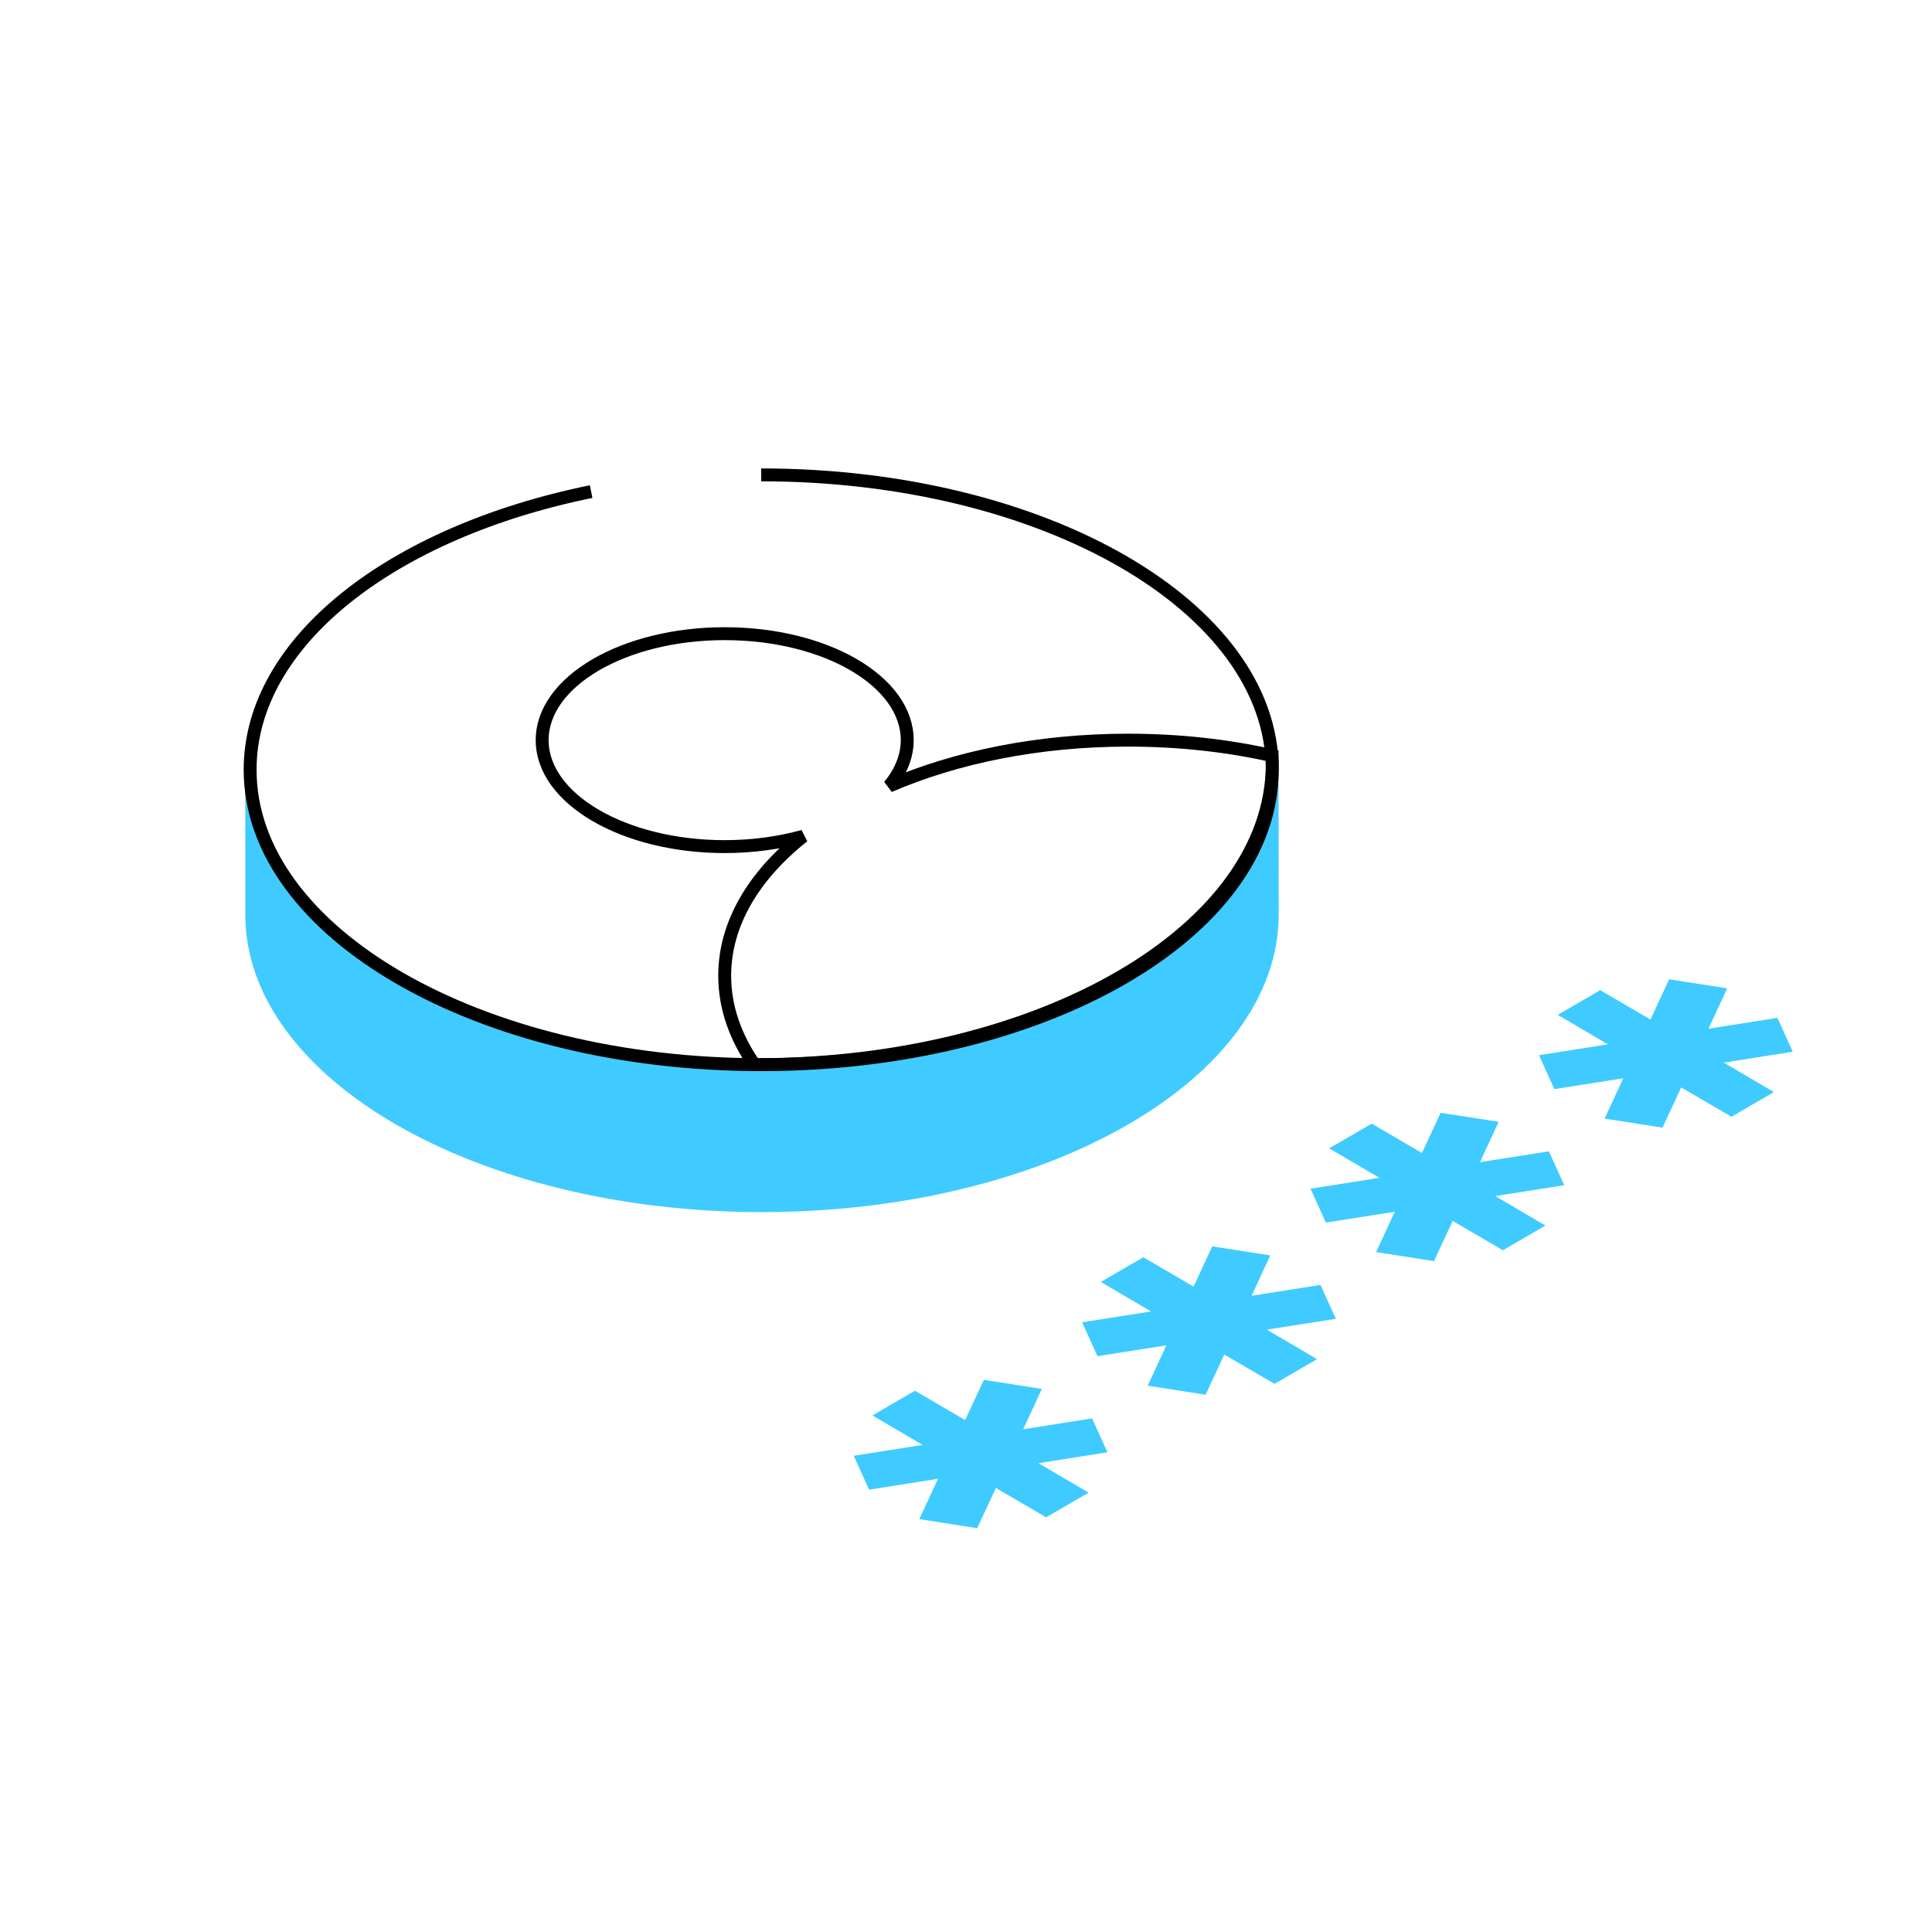
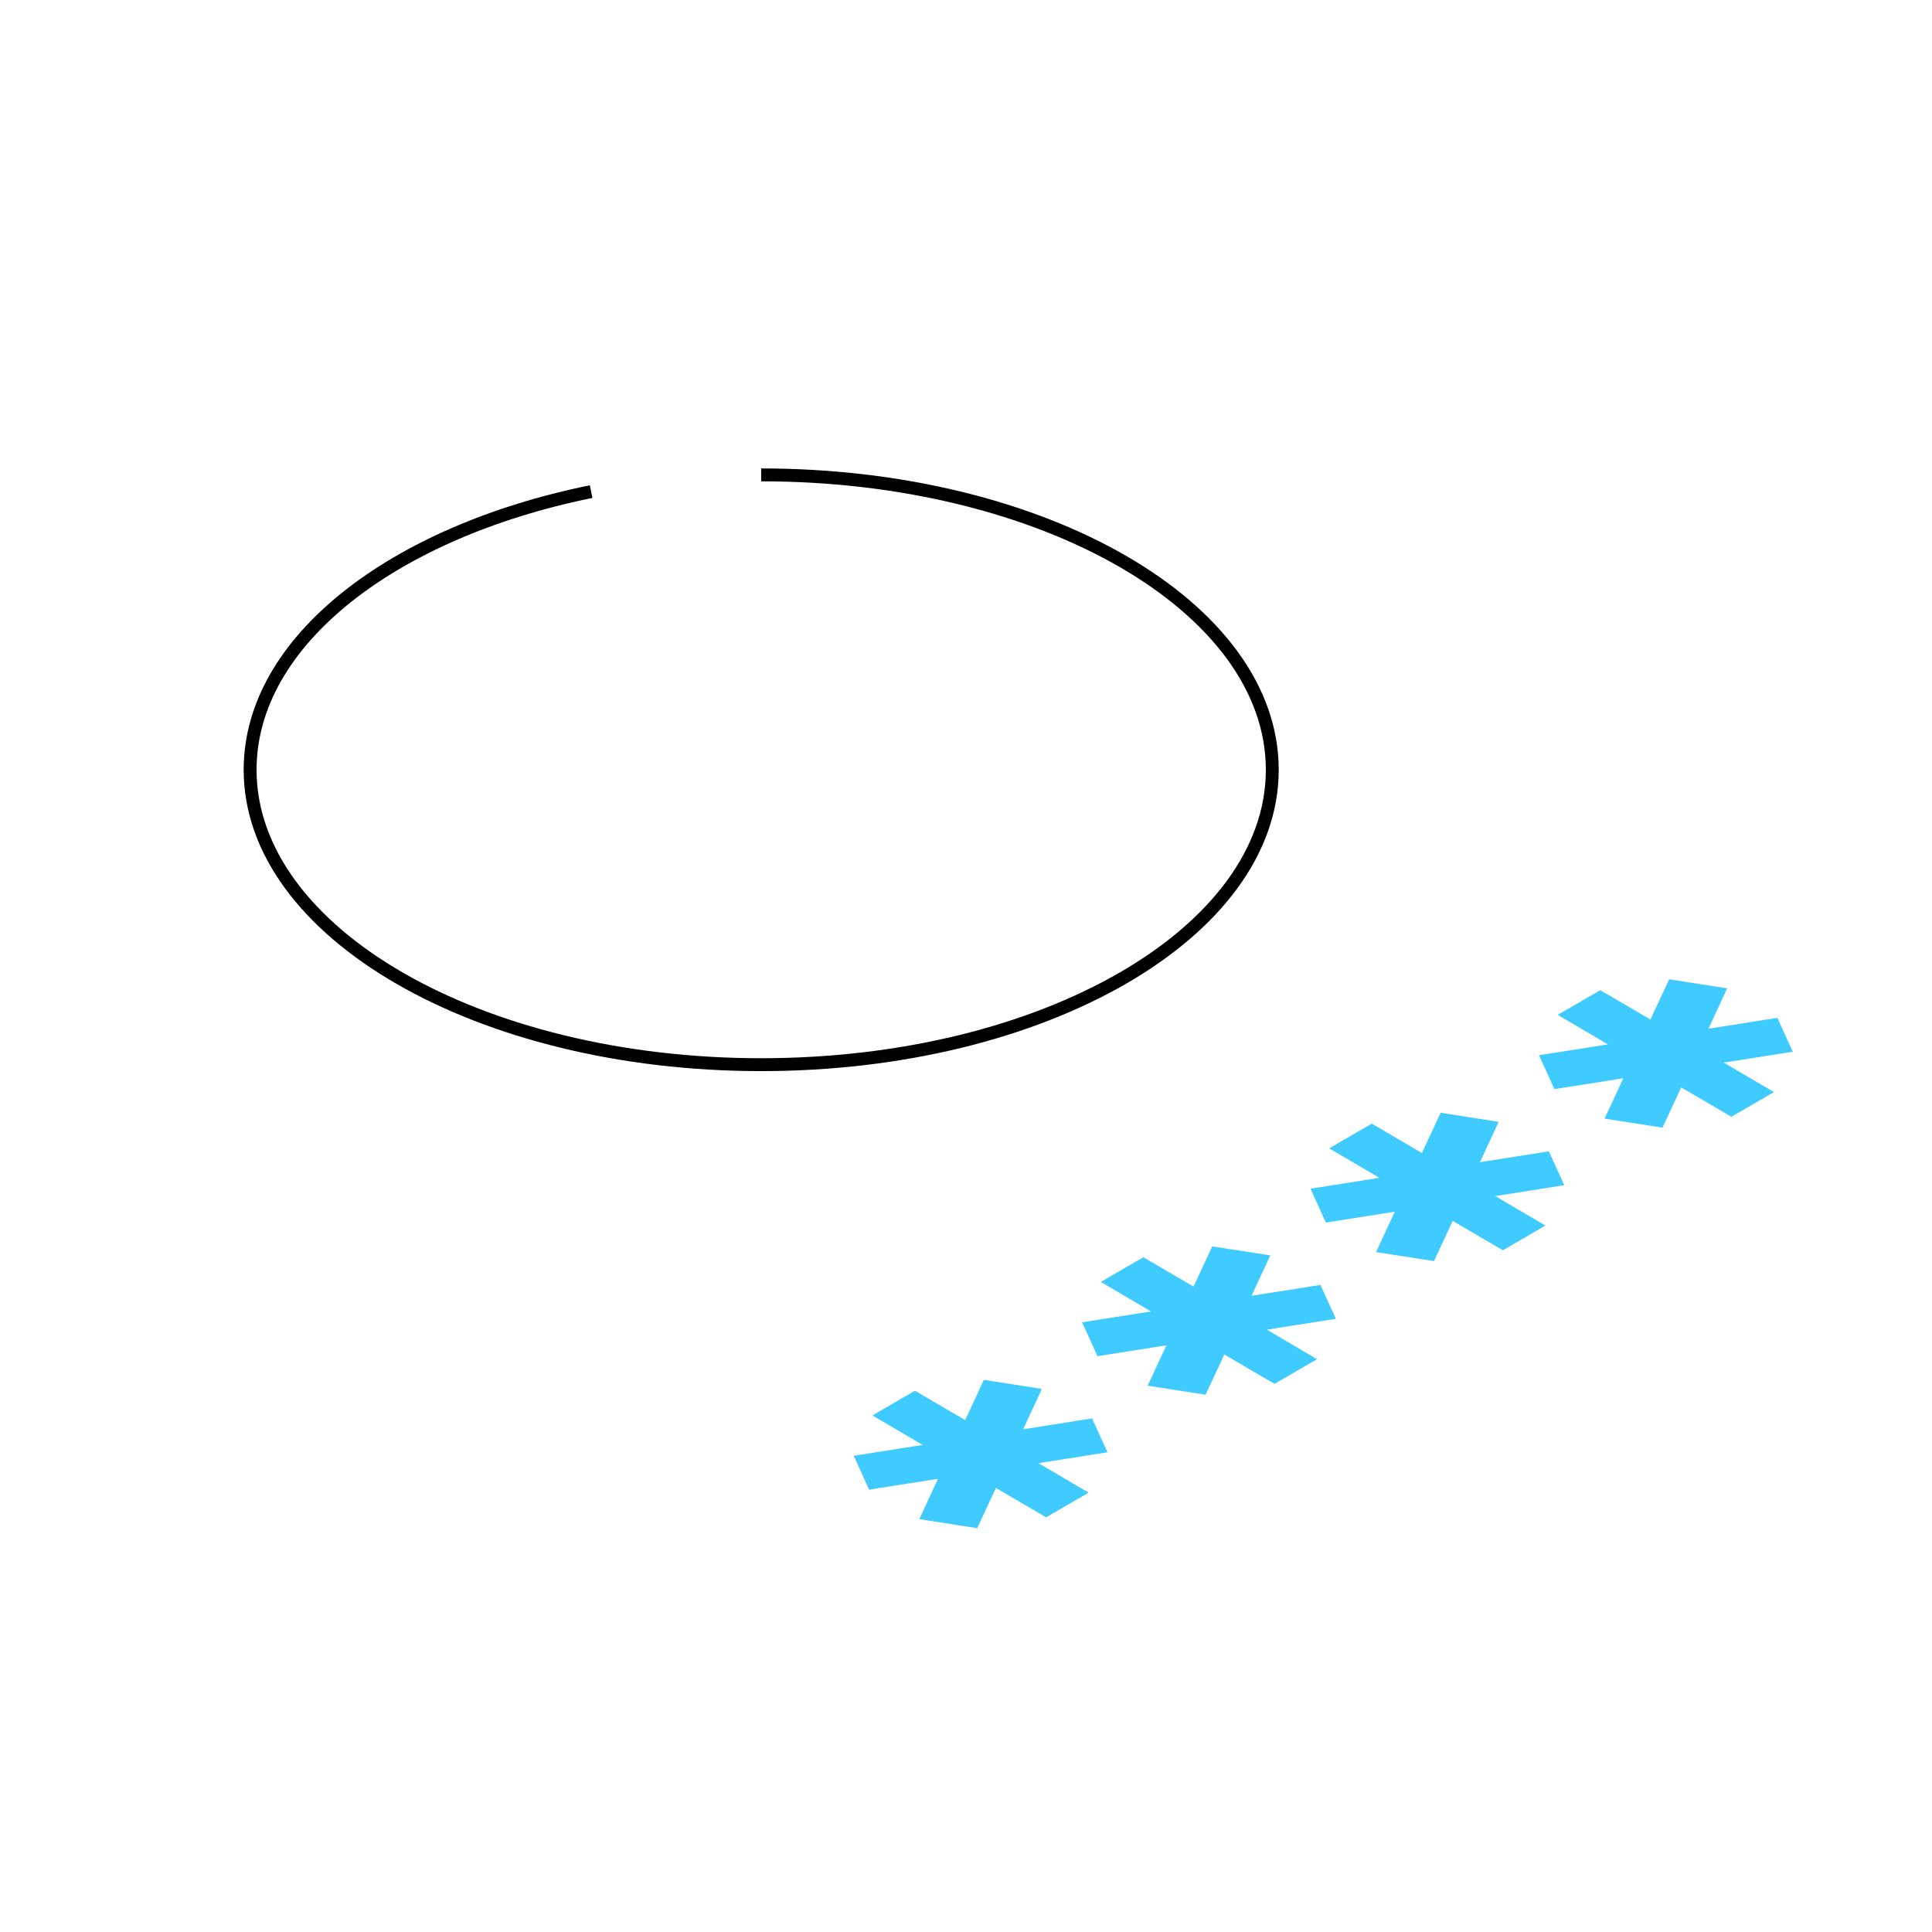
<svg xmlns="http://www.w3.org/2000/svg" width="98" height="98" viewBox="0 0 98 98" fill="none">
-   <path d="M64.527 38.329C62.263 37.821 59.804 37.544 57.233 37.544C52.688 37.544 48.496 38.406 45.106 39.871C45.683 39.162 46.019 38.377 46.019 37.544C46.019 34.556 41.873 32.143 36.76 32.143C31.646 32.143 27.501 34.566 27.501 37.544C27.501 40.522 31.646 42.944 36.76 42.944C38.185 42.944 39.535 42.753 40.746 42.418C38.241 44.4 36.76 46.851 36.76 49.494C36.76 51.093 37.3 52.606 38.269 54.005H38.371C52.818 54.005 64.536 47.167 64.536 38.741L64.527 38.329Z" stroke="black" stroke-width="0.655" />
-   <path d="M64.842 38.471C64.861 39.711 64.861 45.088 64.861 46.385C64.861 54.725 53.125 61.483 38.656 61.483C24.187 61.483 12.442 54.725 12.442 46.385V38.869C12.442 38.869 13.412 53.958 38.544 53.958C63.676 53.958 64.842 38.471 64.842 38.471Z" fill="#3FCBFF" />
  <path d="M38.612 24.088C52.929 24.088 64.536 30.785 64.536 39.047C64.536 47.308 52.929 54.005 38.612 54.005C24.294 54.005 12.687 47.308 12.687 39.047C12.687 32.531 19.908 26.988 29.985 24.937" stroke="black" stroke-width="0.654" stroke-miterlimit="1.5" />
  <path d="M46.41 70.544L48.957 72.033L49.906 69.993L52.849 70.452L51.901 72.499L55.396 71.948L56.176 73.667L52.674 74.218L55.221 75.713L53.064 76.966L50.517 75.477L49.568 77.518L46.631 77.058L47.58 75.011L44.084 75.563L43.305 73.844L46.8 73.293L44.253 71.797L46.41 70.544V70.544Z" fill="#3FCBFF" />
  <path d="M57.995 63.773L60.542 65.263L61.491 63.222L64.434 63.681L63.486 65.728L66.981 65.177L67.761 66.896L64.259 67.447L66.806 68.943L64.649 70.196L62.102 68.707L61.153 70.747L58.216 70.288L59.165 68.241L55.669 68.792L54.89 67.073L58.385 66.522L55.838 65.026L57.995 63.773V63.773Z" fill="#3FCBFF" />
  <path d="M69.58 56.996L72.127 58.486L73.076 56.445L76.019 56.904L75.071 58.951L78.566 58.4L79.346 60.119L75.844 60.67L78.391 62.166L76.234 63.419L73.687 61.93L72.738 63.97L69.801 63.511L70.75 61.464L67.254 62.015L66.475 60.296L69.97 59.745L67.423 58.249L69.58 56.996V56.996Z" fill="#3FCBFF" />
  <path d="M81.172 50.226L83.719 51.715L84.667 49.675L87.611 50.134L86.662 52.181L90.158 51.63L90.937 53.349L87.435 53.9L89.982 55.395L87.825 56.648L85.278 55.159L84.329 57.2L81.393 56.74L82.341 54.694L78.846 55.245L78.066 53.526L81.561 52.975L79.014 51.479L81.172 50.226V50.226Z" fill="#3FCBFF" />
</svg>